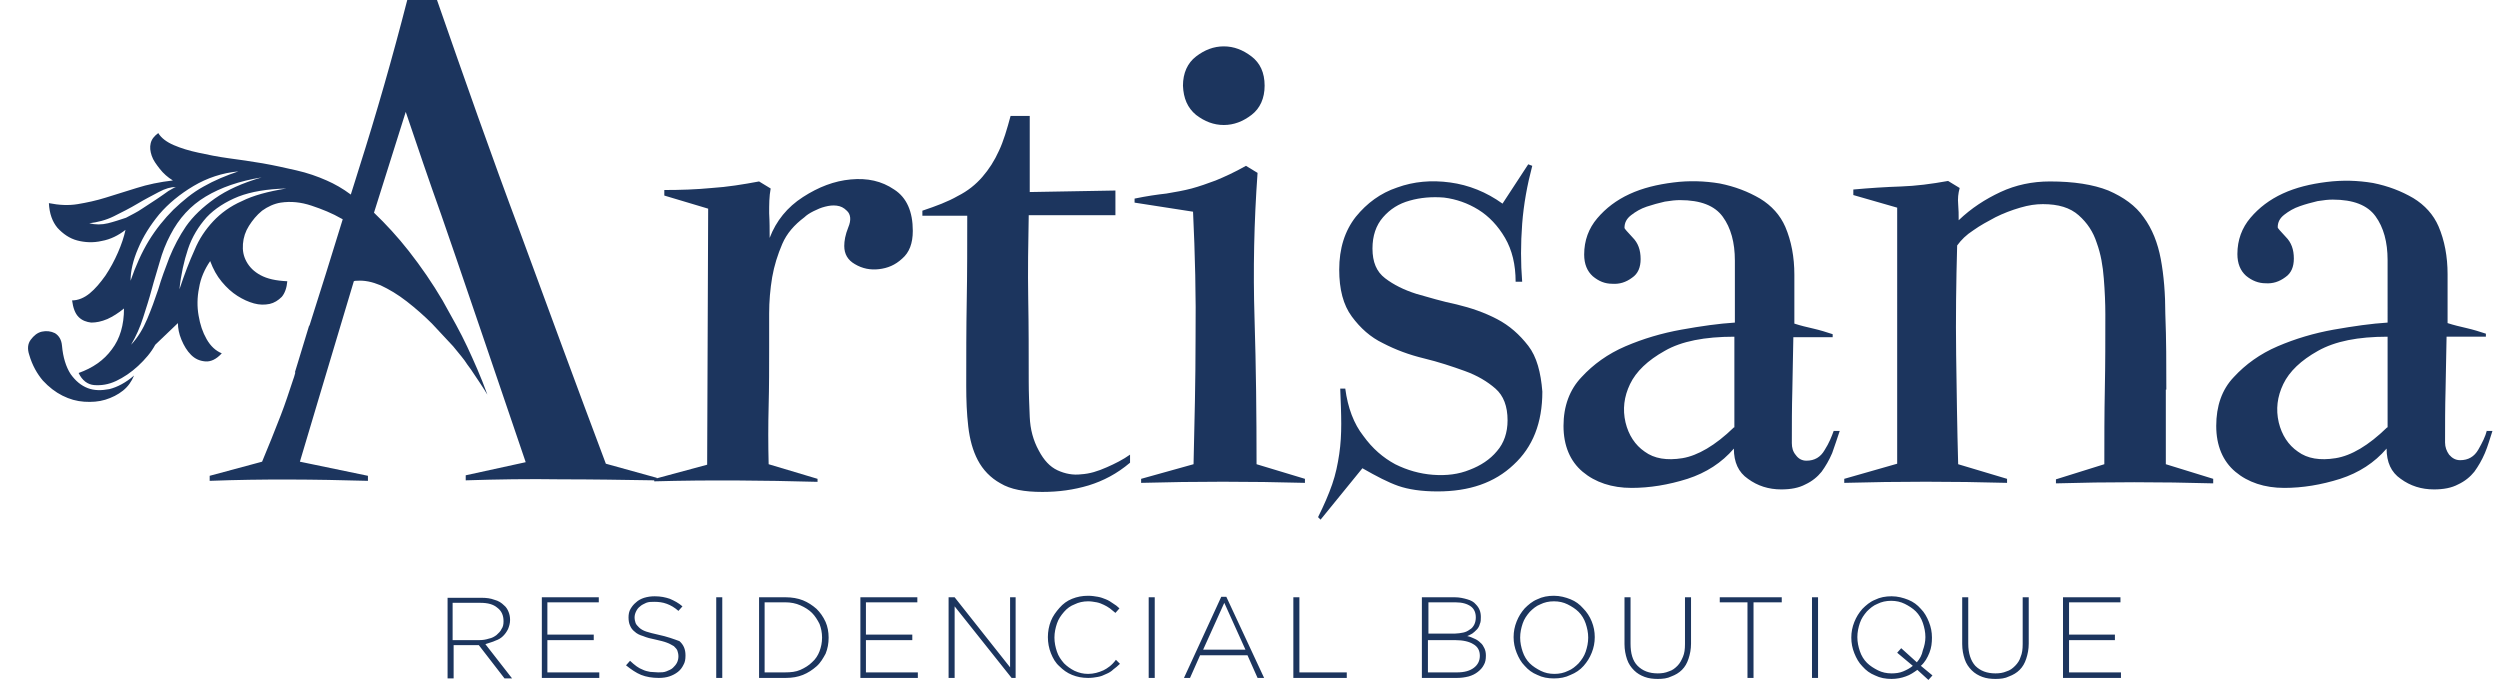
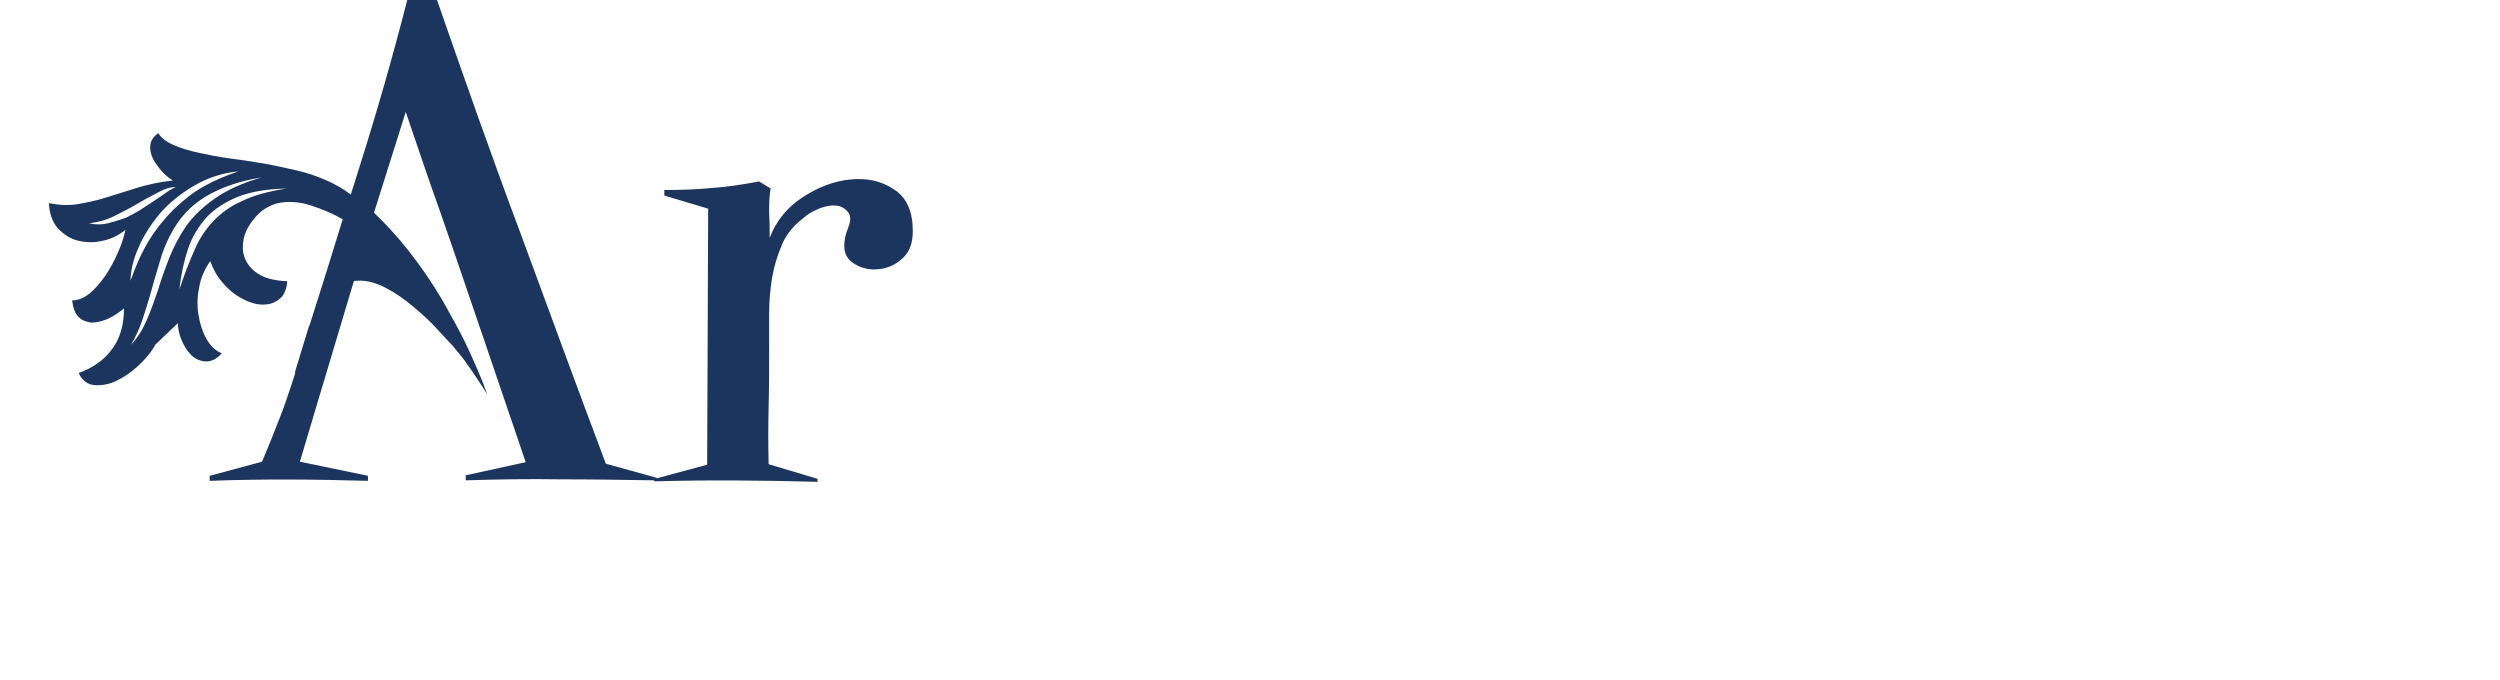
<svg xmlns="http://www.w3.org/2000/svg" version="1.0" id="Capa_1" viewBox="0 0 496 135" style="enable-background:new 0 0 496 135">
  <style>.st0{fill:#1c355e}</style>
  <switch>
    <g>
-       <path class="st0" d="M98.3 127.1c.6-.2 1.1-.5 1.5-.9.4-.4.7-.8 1-1.4.2-.5.4-1.1.4-1.8 0-.6-.1-1.1-.3-1.6-.2-.5-.5-1-.9-1.3-.5-.5-1.1-.9-1.9-1.1-.8-.3-1.6-.4-2.6-.4h-6.7v16H90V128h5l5.1 6.6h1.5l-5.3-6.8c.8-.3 1.4-.4 2-.7m-8.5-.3v-7.2h5.5c1.5 0 2.6.3 3.4 1 .8.6 1.2 1.5 1.2 2.6v.1c0 .6-.1 1.1-.4 1.5-.2.5-.6.8-1 1.2-.4.3-.9.6-1.5.7-.6.2-1.2.3-1.9.3h-5.3zM108.6 127h9.2v-1.1h-9.2v-6.4h10.2v-1h-11.3v16h11.4v-1.1h-10.3zM130.5 125.9c-.9-.2-1.7-.4-2.3-.6-.6-.2-1.1-.5-1.4-.8-.3-.3-.6-.6-.7-.9-.1-.3-.2-.7-.2-1.1 0-.4.1-.8.3-1.2.2-.4.4-.7.8-1 .3-.3.8-.5 1.2-.7.5-.2 1-.2 1.6-.2.9 0 1.7.1 2.5.4.8.3 1.5.7 2.3 1.4l.8-.9c-.8-.7-1.6-1.1-2.5-1.5-.9-.3-1.8-.5-3-.5-.8 0-1.4.1-2.1.3-.6.2-1.2.5-1.6.9-.5.4-.8.8-1.1 1.3-.3.5-.4 1.1-.4 1.7 0 .6.1 1.2.3 1.6.2.5.5.9.9 1.2.4.4 1 .7 1.7.9.7.3 1.5.5 2.5.7.9.2 1.7.4 2.2.6.6.2 1 .5 1.4.7.3.3.6.6.7.9.1.3.2.7.2 1.1 0 .5-.1.9-.3 1.3-.2.4-.5.7-.8 1-.3.3-.8.5-1.3.7-.5.2-1 .2-1.6.2-.6 0-1.1-.1-1.6-.1-.5-.1-1-.2-1.4-.4-.5-.2-.9-.4-1.3-.7-.4-.3-.9-.7-1.3-1.1l-.8.9c1 .8 2 1.5 3 1.9 1 .4 2.2.6 3.5.6.8 0 1.5-.1 2.1-.3.6-.2 1.2-.5 1.7-.9s.8-.8 1.1-1.4c.3-.5.4-1.1.4-1.8v-.1c0-1.2-.4-2.1-1.2-2.8-1.1-.4-2.4-.9-4.3-1.3M142.1 118.5h1.2v16h-1.2zM162 120.8c-.8-.7-1.7-1.3-2.7-1.7-1-.4-2.2-.6-3.4-.6h-5.3v16h5.3c1.3 0 2.4-.2 3.4-.6 1-.4 1.9-1 2.7-1.7.8-.7 1.3-1.6 1.8-2.5.4-1 .6-2 .6-3.2 0-1.1-.2-2.2-.6-3.1-.5-1.1-1.1-1.9-1.8-2.6m1.1 5.7c0 1-.2 1.9-.5 2.7-.3.8-.8 1.6-1.5 2.2-.6.6-1.4 1.1-2.3 1.5-.9.4-1.9.5-3 .5h-4.1v-13.9h4.1c1.1 0 2.1.2 3 .6.9.4 1.7.9 2.3 1.5.6.6 1.1 1.4 1.5 2.2.3.8.5 1.7.5 2.7zM171.8 127h9.2v-1.1h-9.2v-6.4H182v-1h-11.3v16h11.4v-1.1h-10.3zM200.4 132.4l-11-13.9h-1.2v16h1.2v-14.2l11.3 14.2h.8v-16h-1.1zM218.9 133c-.9.4-1.9.7-3 .7-1 0-1.8-.2-2.7-.6-.8-.4-1.5-.9-2.1-1.5-.6-.7-1.1-1.4-1.4-2.3-.3-.9-.5-1.8-.5-2.8 0-1 .2-1.9.5-2.8.3-.9.8-1.6 1.4-2.3.6-.7 1.3-1.2 2.1-1.5.8-.4 1.7-.6 2.7-.6.6 0 1.1.1 1.7.2.5.1 1 .3 1.4.5.4.2.8.4 1.2.7.4.3.7.6 1.1.9l.8-.9c-.4-.4-.8-.7-1.3-1-.4-.3-.9-.6-1.4-.8-.5-.2-1-.4-1.6-.5-.6-.1-1.2-.2-1.9-.2-1.2 0-2.2.2-3.2.6-1 .4-1.8 1-2.5 1.8s-1.3 1.6-1.7 2.6c-.4 1-.6 2.1-.6 3.2s.2 2.2.6 3.2c.4 1 .9 1.9 1.7 2.6.7.7 1.5 1.3 2.5 1.7 1 .4 2 .6 3.2.6.7 0 1.4-.1 1.9-.2.6-.1 1.1-.3 1.7-.6.5-.2 1-.5 1.4-.9.4-.3.9-.7 1.3-1.1l-.8-.8c-.8 1.1-1.7 1.7-2.5 2.1M227.9 118.5h1.2v16h-1.2zM242.3 118.4l-7.4 16.1h1.2l2-4.5h9.4l2 4.5h1.3l-7.5-16.1h-1zm-3.6 10.5 4.2-9.3 4.2 9.3h-8.4zM257.8 118.5h-1.2v16h10.6v-1.1h-9.4zM293.7 127.5c-.3-.3-.7-.6-1.2-.8-.4-.2-.9-.4-1.4-.5.3-.1.6-.3 1-.5.3-.2.6-.5.9-.8.3-.3.5-.7.6-1.1.2-.4.2-.9.2-1.4 0-1-.3-1.8-1-2.5-.4-.5-1-.8-1.7-1-.7-.2-1.5-.4-2.4-.4h-6.6v16h6.9c.9 0 1.6-.1 2.4-.3.7-.2 1.3-.5 1.8-.9s.9-.8 1.2-1.4c.3-.5.4-1.1.4-1.8v-.1c0-.5-.1-1-.3-1.4-.2-.4-.4-.8-.8-1.1m-10.3-8h5.4c1.3 0 2.3.3 3 .8.7.5 1 1.3 1 2.2 0 .5-.1 1-.3 1.4-.2.4-.5.8-.9 1-.4.3-.8.5-1.3.6-.5.1-1.1.2-1.6.2h-5.3v-6.2zm10.2 10.6c0 1-.4 1.8-1.2 2.4-.8.6-1.9.9-3.3.9h-5.8V127h5.4c1.6 0 2.8.3 3.6.8.9.5 1.3 1.3 1.3 2.3zM314.1 120.7c-.7-.8-1.5-1.4-2.5-1.8-1-.4-2.1-.7-3.3-.7-1.2 0-2.3.2-3.3.7-1 .4-1.8 1.1-2.5 1.8-.7.8-1.2 1.6-1.6 2.6-.4 1-.6 2-.6 3.1s.2 2.1.6 3.1c.4 1 .9 1.9 1.6 2.6.7.8 1.5 1.4 2.5 1.8 1 .5 2.1.7 3.3.7 1.2 0 2.3-.2 3.3-.7 1-.4 1.9-1 2.6-1.8.7-.8 1.2-1.6 1.6-2.6.4-1 .6-2 .6-3.1s-.2-2.1-.6-3.1c-.4-1-1-1.9-1.7-2.6m1 5.8c0 1-.2 1.9-.5 2.8-.3.9-.8 1.6-1.4 2.3-.6.6-1.3 1.2-2.1 1.5-.8.4-1.7.6-2.7.6-1 0-1.9-.2-2.7-.6-.8-.4-1.6-.9-2.2-1.5-.6-.6-1.1-1.4-1.4-2.3-.3-.9-.5-1.8-.5-2.8 0-1 .2-1.9.5-2.8.3-.9.8-1.6 1.4-2.3.6-.6 1.3-1.2 2.1-1.5.8-.4 1.7-.6 2.7-.6 1 0 1.9.2 2.7.6.8.4 1.6.9 2.2 1.5.6.6 1.1 1.4 1.4 2.3.3.9.5 1.8.5 2.8zM334.3 127.8c0 1-.1 1.8-.4 2.5-.3.7-.6 1.3-1.1 1.8-.5.5-1 .9-1.7 1.1-.7.3-1.4.4-2.2.4-1.7 0-3-.5-4-1.5s-1.4-2.5-1.4-4.4v-9.2h-1.2v9.3c0 1.1.2 2.1.5 3 .3.9.8 1.6 1.4 2.2.6.6 1.3 1 2.1 1.3.8.3 1.7.4 2.6.4 1 0 1.9-.1 2.7-.5.8-.3 1.5-.7 2.1-1.3.6-.6 1-1.3 1.3-2.2.3-.9.5-1.9.5-3v-9.2h-1.2v9.3zM341.2 119.5h5.5v15h1.2v-15h5.6v-1h-12.3zM359.5 118.5h1.2v16h-1.2zM382.8 129.5c.4-1 .5-2 .5-3 0-1.1-.2-2.1-.6-3.1-.4-1-.9-1.9-1.6-2.6-.7-.8-1.5-1.4-2.5-1.8-1-.4-2.1-.7-3.3-.7-1.2 0-2.3.2-3.3.7-1 .4-1.8 1.1-2.5 1.8-.7.8-1.2 1.6-1.6 2.6s-.6 2-.6 3.1.2 2.1.6 3.1c.4 1 .9 1.9 1.6 2.6.7.8 1.5 1.4 2.5 1.8 1 .5 2.1.7 3.3.7 1 0 2-.2 2.8-.5.9-.3 1.6-.8 2.3-1.3l2.2 2 .8-.9-2.3-1.9c.8-.7 1.3-1.6 1.7-2.6m-2.5 1.9-3.1-2.8-.8.9 3.1 2.6c-.6.5-1.2.8-1.9 1.1-.7.3-1.5.4-2.3.4-1 0-1.9-.2-2.7-.6-.8-.4-1.6-.9-2.2-1.5-.6-.6-1.1-1.4-1.4-2.3-.3-.9-.5-1.8-.5-2.8 0-1 .2-1.9.5-2.8.3-.9.8-1.6 1.4-2.3.6-.6 1.3-1.2 2.1-1.5.8-.4 1.7-.6 2.7-.6 1 0 1.9.2 2.7.6.8.4 1.6.9 2.2 1.5.6.6 1.1 1.4 1.4 2.3.3.9.5 1.8.5 2.8 0 .9-.2 1.8-.5 2.6-.2 1-.6 1.7-1.2 2.4M401.3 127.8c0 1-.1 1.8-.4 2.5-.2.7-.6 1.3-1.1 1.8-.5.5-1 .9-1.7 1.1-.7.3-1.4.4-2.2.4-1.7 0-3-.5-4-1.5-.9-1-1.4-2.5-1.4-4.4v-9.2h-1.2v9.3c0 1.1.2 2.1.5 3 .3.9.8 1.6 1.4 2.2.6.6 1.3 1 2.1 1.3.8.3 1.7.4 2.6.4 1 0 1.9-.1 2.7-.5.8-.3 1.5-.7 2.1-1.3.6-.6 1-1.3 1.3-2.2.3-.9.5-1.9.5-3v-9.2h-1.2v9.3zM410.5 127h9.1v-1.1h-9.1v-6.4h10.2v-1h-11.4v16h11.5v-1.1h-10.3zM214.5 94.1c-1.6.2-3.2-.1-4.7-.8-1.5-.7-2.7-2-3.7-3.9-1.1-2-1.7-4.2-1.8-6.7-.1-2.4-.2-4.8-.2-7 0-5.5 0-11-.1-16.5s0-11 .1-16.5h17.2v-4.9l-17 .3V23h-3.8c-.7 2.6-1.4 5-2.3 6.9-.9 2-2 3.7-3.3 5.2-1.3 1.5-2.9 2.8-4.9 3.8-1.9 1.1-4.3 2-7 2.9v1h8.9c0 5.7 0 11.4-.1 16.9-.1 5.5-.1 11.1-.1 16.9 0 2.8.1 5.4.4 8 .3 2.6.9 4.8 1.9 6.7 1 1.9 2.5 3.5 4.5 4.6 2 1.2 4.7 1.7 8.3 1.7 3.2 0 6.2-.4 9.2-1.3 2.9-.9 5.6-2.3 8.2-4.5v-1.6c-1.4 1-3 1.8-4.6 2.5-1.8.8-3.4 1.3-5.1 1.4M236.8 92.1 226.4 95v.8c10.8-.3 21.6-.3 32.5 0V95l-9.6-2.9c0-9.7-.1-19.3-.4-28.9-.3-9.6-.1-19.2.6-28.9l-2.3-1.4c-2.3 1.3-4.3 2.2-6 2.9-1.6.6-3.3 1.2-4.8 1.6-1.5.4-3.2.7-5 1-1.8.2-3.9.5-6.3 1v.8l11.6 1.8c.4 8.4.6 16.8.5 25.1 0 8.3-.2 16.6-.4 25M303.2 68.6c-1.7-2.2-3.7-4-6.2-5.3-2.5-1.3-5.1-2.2-8-2.9-2.9-.6-5.5-1.4-8-2.1-2.5-.8-4.5-1.8-6.2-3.1-1.7-1.3-2.5-3.2-2.5-5.9 0-2.5.7-4.6 2.1-6.2 1.4-1.6 3.1-2.7 5.3-3.3 2.1-.6 4.4-.8 6.8-.6 2.4.3 4.7 1.1 6.8 2.4 2.1 1.3 3.9 3.2 5.3 5.6 1.4 2.4 2.1 5.3 2.1 8.7h1.3c-.3-3.7-.3-7.5 0-11.5.3-3.9 1-7.7 2-11.5l-.8-.3-5.1 7.8c-3.2-2.3-6.7-3.7-10.4-4.2s-7.2-.2-10.5 1c-3.3 1.1-6 3.1-8.2 5.8-2.2 2.8-3.3 6.3-3.3 10.5 0 3.9.8 7 2.5 9.3 1.7 2.3 3.7 4.1 6.2 5.3 2.5 1.3 5.2 2.3 8.1 3 2.9.7 5.6 1.6 8.1 2.5 2.5.9 4.5 2.1 6.1 3.5 1.6 1.4 2.4 3.5 2.4 6.3 0 2.4-.7 4.5-2.1 6.1-1.4 1.7-3.3 2.9-5.4 3.7-2.2.9-4.6 1.2-7.3 1-2.6-.2-5.1-.9-7.5-2.1-2.4-1.3-4.5-3.1-6.3-5.6-1.9-2.4-3.1-5.6-3.6-9.4h-1c.1 2.5.2 4.9.2 7 0 2-.1 4-.4 6-.3 2-.7 4-1.4 6s-1.6 4.1-2.8 6.5l.5.5 8.3-10.2c2.8 1.6 5.1 2.8 7.1 3.5 2 .7 4.6 1.1 7.8 1.1 6.3 0 11.3-1.7 15.1-5.3 3.8-3.5 5.7-8.3 5.7-14.5-.3-3.8-1.1-6.9-2.8-9.1M362 89.3c-.8 1.4-2 2.1-3.6 2.1-.9 0-1.6-.4-2.1-1.1-.6-.7-.8-1.5-.8-2.4 0-3.5 0-7 .1-10.5s.1-7 .2-10.5h7.8v-.6c-1.2-.4-2.5-.8-3.8-1.1-1.3-.3-2.6-.6-3.8-1v-9.7c0-3.5-.6-6.7-1.8-9.5-1-2.3-2.7-4.2-5-5.6-2.4-1.4-5-2.4-8-3-3-.5-6.1-.6-9.2-.2-3.2.4-6.1 1.1-8.7 2.3-2.6 1.2-4.7 2.8-6.4 4.8-1.7 2-2.6 4.4-2.6 7.2 0 1.9.6 3.3 1.7 4.3 1.2 1 2.4 1.5 3.9 1.5 1.4.1 2.7-.3 3.9-1.2 1.2-.8 1.7-2.1 1.7-3.7 0-1.8-.5-3.2-1.6-4.3-1-1.1-1.6-1.7-1.6-1.9 0-1 .4-1.8 1.3-2.5s1.9-1.3 3.1-1.7c1.2-.4 2.3-.7 3.6-1 1.2-.2 2.2-.3 3-.3 4.1 0 6.9 1.1 8.5 3.3 1.6 2.2 2.4 5.1 2.4 8.7V64c-3.2.2-6.7.7-10.6 1.4-3.9.7-7.6 1.8-11.1 3.3-3.5 1.5-6.4 3.6-8.7 6.1-2.4 2.5-3.6 5.8-3.6 9.7 0 3.9 1.3 7 3.8 9.1 2.5 2.1 5.8 3.2 9.7 3.2 3.6 0 7.3-.6 11.1-1.8 3.7-1.2 6.8-3.2 9.2-6 0 2.7.9 4.7 2.8 6 1.9 1.4 4.1 2.1 6.6 2.1 1.9 0 3.5-.3 4.8-1 1.3-.6 2.4-1.5 3.2-2.5.8-1.1 1.5-2.3 2.1-3.7.5-1.4 1-2.9 1.5-4.4h-1.2c-.4 1.1-.9 2.4-1.8 3.8m-18-4.5c-3.7 3.6-7.2 5.6-10.2 6.1-3.1.5-5.6.1-7.5-1.3-1.9-1.3-3.2-3.3-3.8-5.8-.6-2.6-.3-5.1.9-7.6s3.5-4.7 6.9-6.6c3.3-1.9 7.9-2.8 13.8-2.8v18zM429.8 77.3c0-5 0-10-.2-15 0-4-.3-7.7-.9-10.9-.6-3.2-1.7-6-3.4-8.3-1.6-2.3-4-4-7-5.3-3-1.2-6.9-1.8-11.6-1.8-3.5 0-6.8.7-9.8 2.1-3 1.4-5.8 3.2-8.3 5.6 0-1.1 0-2.1-.1-3.2s0-2.1.3-3.2l-2.3-1.4c-3.3.6-6.4 1-9.4 1.1-3 .1-6.1.3-9.4.6v1.1l8.7 2.5V92l-10.5 3v.8c10.8-.3 21.6-.3 32.3 0V95l-9.7-2.9c-.2-7.2-.3-14.5-.4-21.7-.1-7.3 0-14.5.2-21.7.8-1.1 1.8-2.1 3.2-3 1.4-1 2.9-1.8 4.4-2.6 1.6-.8 3.2-1.4 4.9-1.9 1.7-.5 3.1-.7 4.5-.7 3.1 0 5.4.7 7.1 2.2 1.7 1.5 2.9 3.3 3.6 5.5.8 2.2 1.2 4.5 1.4 7.1.2 2.5.3 4.9.3 7 0 5 0 9.9-.1 14.9-.1 4.9-.1 9.9-.1 14.9l-9.6 3v.8c10.3-.3 20.7-.3 31.2 0V95l-9.4-2.9V77.3zM493.4 85.4c-.3 1.2-.9 2.4-1.7 3.8-.8 1.4-2 2.1-3.6 2.1-.9 0-1.6-.4-2.2-1.1-.5-.7-.8-1.5-.8-2.4 0-3.5 0-7 .1-10.5s.1-7 .2-10.5h7.8v-.6c-1.2-.4-2.5-.8-3.8-1.1-1.3-.3-2.6-.6-3.8-1v-9.7c0-3.5-.6-6.7-1.8-9.5-1-2.3-2.7-4.2-5-5.6-2.4-1.4-5-2.4-8-3-3-.5-6-.6-9.2-.2-3.2.4-6.1 1.1-8.7 2.3-2.6 1.2-4.7 2.8-6.4 4.8-1.7 2-2.6 4.4-2.6 7.2 0 1.9.6 3.3 1.7 4.3 1.2 1 2.5 1.5 3.9 1.5 1.4.1 2.7-.3 3.9-1.2 1.2-.8 1.7-2.1 1.7-3.7 0-1.8-.5-3.2-1.6-4.3-1-1.1-1.6-1.7-1.6-1.9 0-1 .4-1.8 1.3-2.5s1.9-1.3 3.1-1.7c1.1-.4 2.3-.7 3.5-1 1.2-.2 2.2-.3 3-.3 4.1 0 6.9 1.1 8.5 3.3 1.6 2.2 2.4 5.1 2.4 8.7V64c-3.2.2-6.7.7-10.7 1.4-3.9.7-7.6 1.8-11.1 3.3-3.5 1.5-6.4 3.6-8.7 6.1-2.4 2.5-3.5 5.8-3.5 9.7 0 3.9 1.3 7 3.8 9.1 2.5 2.1 5.8 3.2 9.7 3.2 3.6 0 7.3-.6 11.1-1.8 3.7-1.2 6.8-3.2 9.2-6 0 2.7.9 4.7 2.8 6 1.9 1.4 4.1 2.1 6.6 2.1 1.9 0 3.5-.3 4.8-1 1.3-.6 2.4-1.5 3.2-2.5.8-1.1 1.5-2.3 2.1-3.7.6-1.4 1-2.9 1.5-4.4h-1.1zm-19.8-.6c-3.7 3.6-7.1 5.6-10.2 6.1-3.1.5-5.6.1-7.5-1.3-1.9-1.3-3.2-3.3-3.8-5.8-.6-2.6-.3-5.1.9-7.6s3.5-4.7 6.9-6.6c3.4-1.9 7.9-2.8 13.8-2.8v18zM237.3 22.8c1.7 1.3 3.5 2 5.5 2s3.8-.7 5.5-2c1.7-1.3 2.6-3.3 2.6-5.8 0-2.6-.9-4.5-2.6-5.8-1.7-1.3-3.5-2-5.5-2s-3.8.7-5.5 2c-1.7 1.3-2.6 3.3-2.6 5.8.1 2.5.9 4.4 2.6 5.8M17.4 77c-1.3-.5-2.4-1.4-3.4-2.8-.9-1.4-1.5-3.3-1.7-5.6-.1-1.2-.6-2-1.4-2.5-.8-.4-1.7-.5-2.6-.3-.9.2-1.6.8-2.2 1.6-.6.8-.7 1.8-.3 3 .6 2.1 1.6 3.8 2.7 5.1 1.2 1.3 2.5 2.3 3.9 3 1.4.7 2.8 1.1 4.3 1.2 1.5.1 2.9 0 4.2-.4 1.3-.4 2.5-1 3.5-1.8s1.7-1.8 2.2-3c-1.6 1.4-3.3 2.3-4.9 2.7-1.6.3-3 .3-4.3-.2" />
      <path class="st0" d="M174.4 53.4c1.7-.2 3.2-.8 4.6-2.1 1.4-1.2 2.1-3 2.1-5.5 0-3.8-1.2-6.6-3.7-8.2-2.5-1.7-5.3-2.3-8.6-2-3.3.3-6.4 1.5-9.5 3.5-3.1 2-5.3 4.7-6.6 8.1 0-1.6 0-3.2-.1-4.9 0-1.7 0-3.3.3-4.9l-2.3-1.4c-3.2.6-6.3 1.1-9.4 1.3-3.1.3-6.2.4-9.4.4v1.1l8.7 2.6-.2 50.8-10 2.7v-.1L120.2 92c-5.8-15.4-11.4-30.7-17-45.9C97.5 30.9 92.1 15.5 86.7 0h-5.9c-2.9 11.3-6.1 22.5-9.6 33.5-.4 1.4-1 3.1-1.6 5.1-1.6-1.2-3.2-2.1-4.8-2.8-1.8-.8-3.8-1.5-6-2s-4.4-1-6.7-1.4c-2.3-.4-4.5-.7-6.7-1-2.2-.3-4.2-.7-6-1.1-1.9-.4-3.5-.9-4.9-1.5-1.4-.6-2.5-1.4-3.1-2.4-.8.6-1.3 1.2-1.5 2-.2.8-.1 1.6.2 2.5.3.9.9 1.7 1.6 2.6.7.9 1.6 1.7 2.6 2.3-2.6.3-5 .8-7.2 1.5s-4.2 1.3-6.1 1.9c-1.9.6-3.8 1-5.6 1.3-1.8.3-3.7.2-5.7-.2.1 2.1.7 3.7 1.7 4.9 1.1 1.2 2.4 2.1 3.9 2.5 1.5.4 3.2.5 4.9.1 1.7-.3 3.3-1.1 4.7-2.2-.3 1.4-.8 2.9-1.5 4.5s-1.5 3.1-2.5 4.6c-1 1.4-2 2.6-3.1 3.5-1.1.9-2.3 1.4-3.5 1.4.2 1.5.6 2.6 1.3 3.3.7.7 1.6 1 2.5 1.1 1 0 2-.2 3.2-.7 1.1-.5 2.2-1.2 3.3-2.1 0 3.3-.8 6-2.4 8.1-1.6 2.2-3.8 3.7-6.6 4.7.7 1.5 1.8 2.3 3.1 2.4 1.4.1 2.8-.1 4.3-.8 1.5-.7 3-1.7 4.4-3 1.4-1.3 2.6-2.7 3.4-4.2 1.5-1.4 3-2.9 4.5-4.3 0 1 .2 2.1.7 3.3.5 1.2 1.1 2.2 1.9 3 .8.8 1.7 1.2 2.8 1.3 1.1.1 2.2-.4 3.3-1.6-1.2-.5-2.2-1.4-3-2.8-.8-1.4-1.3-2.9-1.6-4.7-.3-1.7-.3-3.6.1-5.5.3-1.9 1.1-3.7 2.2-5.3.6 1.6 1.3 2.9 2.3 4.1 1 1.2 2 2.1 3.1 2.8 1.1.7 2.2 1.2 3.3 1.5 1.1.3 2.1.3 3.1.1.9-.2 1.7-.7 2.4-1.4.6-.7 1-1.8 1.1-3.1-2.3-.1-4-.5-5.3-1.2-1.3-.7-2.2-1.6-2.8-2.7-.6-1.1-.8-2.2-.7-3.5.1-1.3.5-2.5 1.2-3.6s1.5-2.1 2.6-3c1.1-.8 2.4-1.4 3.7-1.6 2-.3 4-.1 6.1.6 2.1.7 4.1 1.5 6 2.6.1 0 .1.1.2.1-2.1 6.8-4.6 14.9-6.6 21.1 0 0-.1 0-.1.1l-2.8 9.2h.1c-.2.8-.4 1.3-.4 1.3-.8 2.4-1.6 4.9-2.5 7.2-1.2 3.1-2.4 6.1-3.7 9.2l-10.4 2.8v1c10.5-.4 20.9-.3 31.4 0v-1l-13.5-2.8s6.4-21.5 10.7-35.8c.2-.1.4-.1.7-.1 1.4-.1 2.9.2 4.6.9 1.7.8 3.4 1.8 5.2 3.2 1.8 1.4 3.5 2.9 5 4.4 1.5 1.6 2.9 3.1 4.2 4.5 1.2 1.5 2.2 2.6 2.8 3.6.7.9 1 1.4 1 1.4 1 1.5 2.1 3.1 3 4.6-1.3-3.6-2.7-6.7-4-9.5-1.3-2.8-3-5.8-4.9-9.2-2-3.4-4.2-6.6-6.7-9.8-2.2-2.8-4.5-5.3-6.9-7.6 2.1-6.7 4.2-13.3 6.3-20 2.3 6.8 4.6 13.6 7 20.3 1 2.7 16.8 49.2 16.8 49.2l-11.9 2.6v1c6.3-.2 12.5-.3 18.8-.2 6.3 0 12.5.1 18.6.2v.2c10.8-.3 21.6-.2 32.4.1V95l-9.7-2.9c-.1-3.9-.1-7.8 0-11.6s.1-7.7.1-11.6v-6.7c0-2.4.2-4.8.6-7.2.4-2.3 1.1-4.5 2-6.6.9-2.1 2.4-3.8 4.4-5.3.4-.4 1-.8 1.8-1.2.8-.4 1.5-.7 2.3-.9.8-.2 1.5-.3 2.3-.2.8.1 1.4.4 2 1 .8.7.9 1.9.3 3.3-.6 1.5-.8 2.7-.8 3.7 0 1.6.7 2.8 2.1 3.6 1.5.9 3.1 1.2 4.8 1m-153-9.1c-1.2.3-2.5.3-3.7 0 1.6-.2 3.3-.6 4.9-1.4 1.6-.8 3.2-1.6 4.7-2.5 1.5-.9 2.9-1.6 4.2-2.3 1.3-.7 2.4-1 3.4-1-.3.1-.8.4-1.5.8-.7.5-1.4 1-2.3 1.6-.9.6-1.8 1.2-2.9 1.9-1 .7-2.1 1.2-3.2 1.8-1.2.4-2.4.8-3.6 1.1m6 5c1-2.4 2.4-4.6 4.2-6.8 1.8-2.1 4.1-4 6.8-5.6 2.7-1.6 5.7-2.6 8.9-2.9-2.4.8-4.8 1.8-6.9 3-2.2 1.2-4.1 2.8-6 4.6-1.8 1.8-3.5 3.9-4.9 6.2-1.4 2.3-2.6 5-3.6 7.9 0-1.9.5-4.1 1.5-6.4m6.2 1.8c-.8 2.1-1.6 4.2-2.2 6.3-.7 2.1-1.4 4-2.2 5.9-.8 1.9-1.8 3.6-3.2 5.1 1-1.7 1.8-3.5 2.4-5.4.6-1.9 1.2-3.7 1.7-5.6.5-1.9 1.1-3.7 1.6-5.5.5-1.8 1.2-3.6 2.1-5.3 1.7-3.3 4-5.8 7-7.6 3-1.8 6.7-3.1 11.1-3.8-3.8 1.1-6.9 2.5-9.3 4.2-2.4 1.7-4.3 3.5-5.7 5.5-1.3 1.9-2.4 4-3.3 6.2M48 39.9c-2.3 1-4.2 2.4-5.7 4s-2.8 3.5-3.7 5.7c-1 2.2-2 4.8-3 7.8.3-2.9.9-5.6 1.7-8 .8-2.4 2.1-4.5 3.7-6.3 1.6-1.7 3.8-3.1 6.3-4.1 2.6-1 5.7-1.5 9.5-1.6-3.7.6-6.6 1.4-8.8 2.5" />
    </g>
  </switch>
</svg>